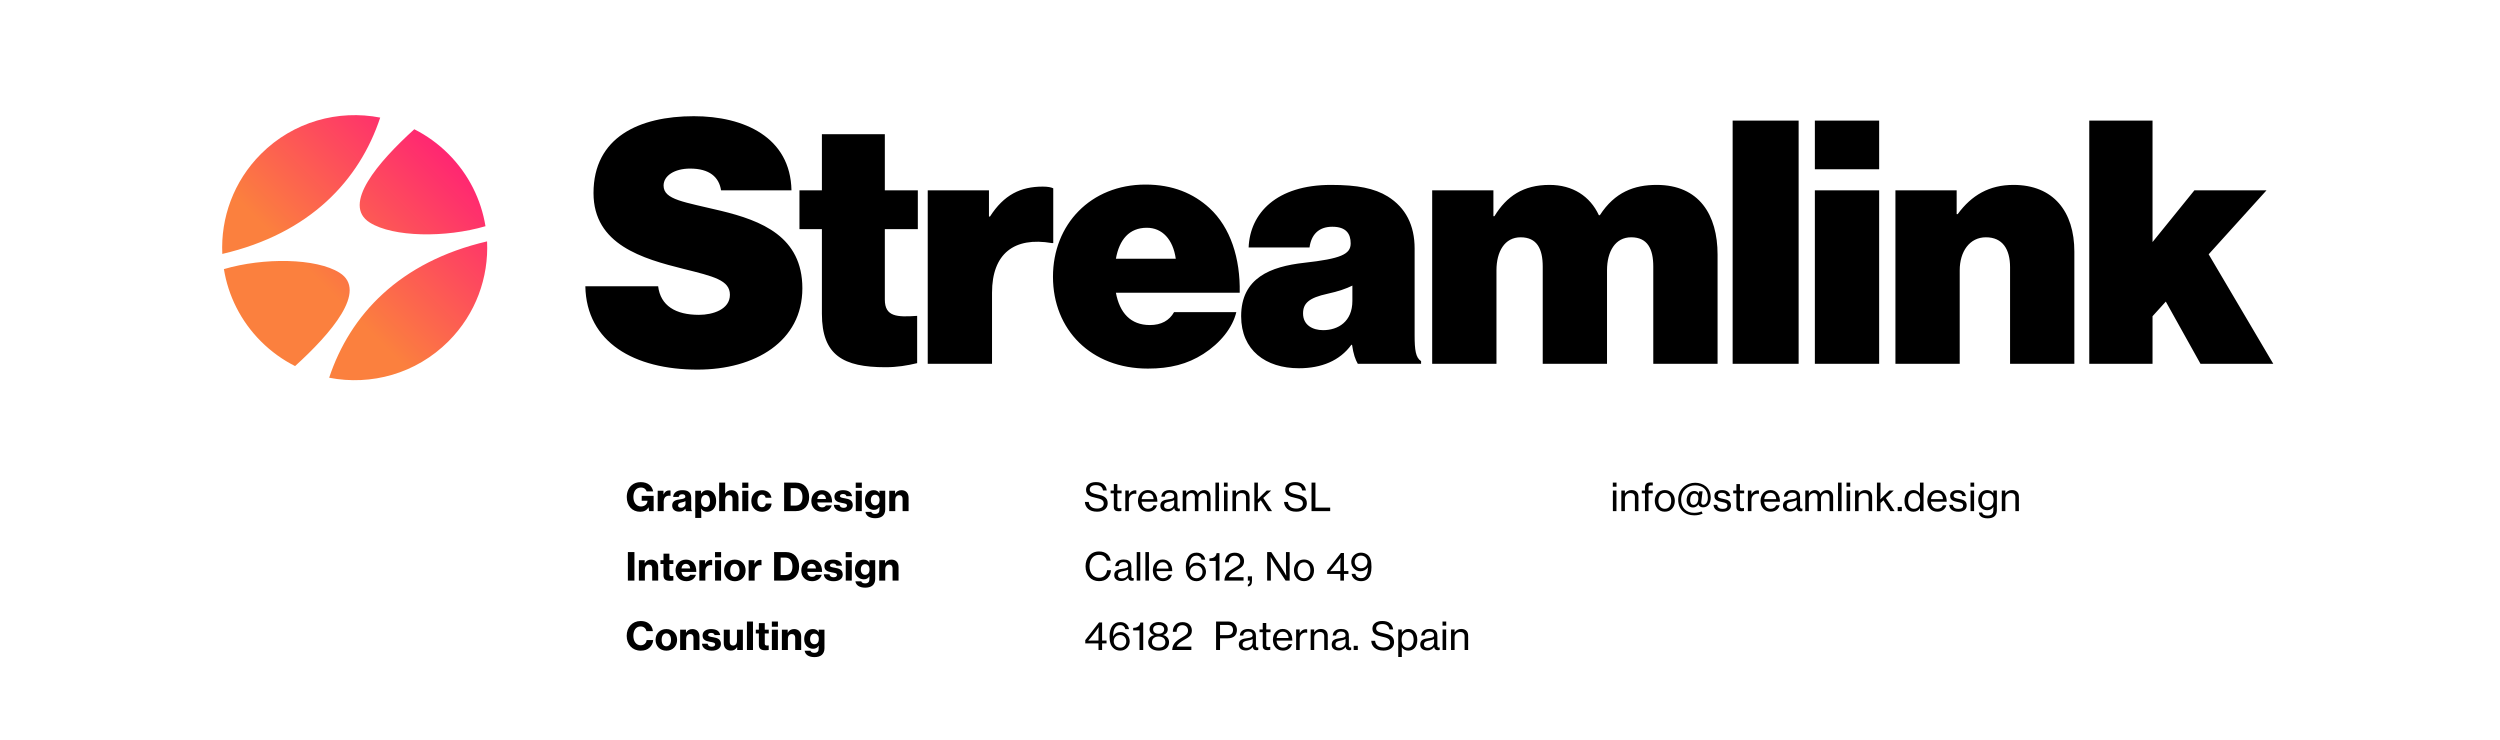
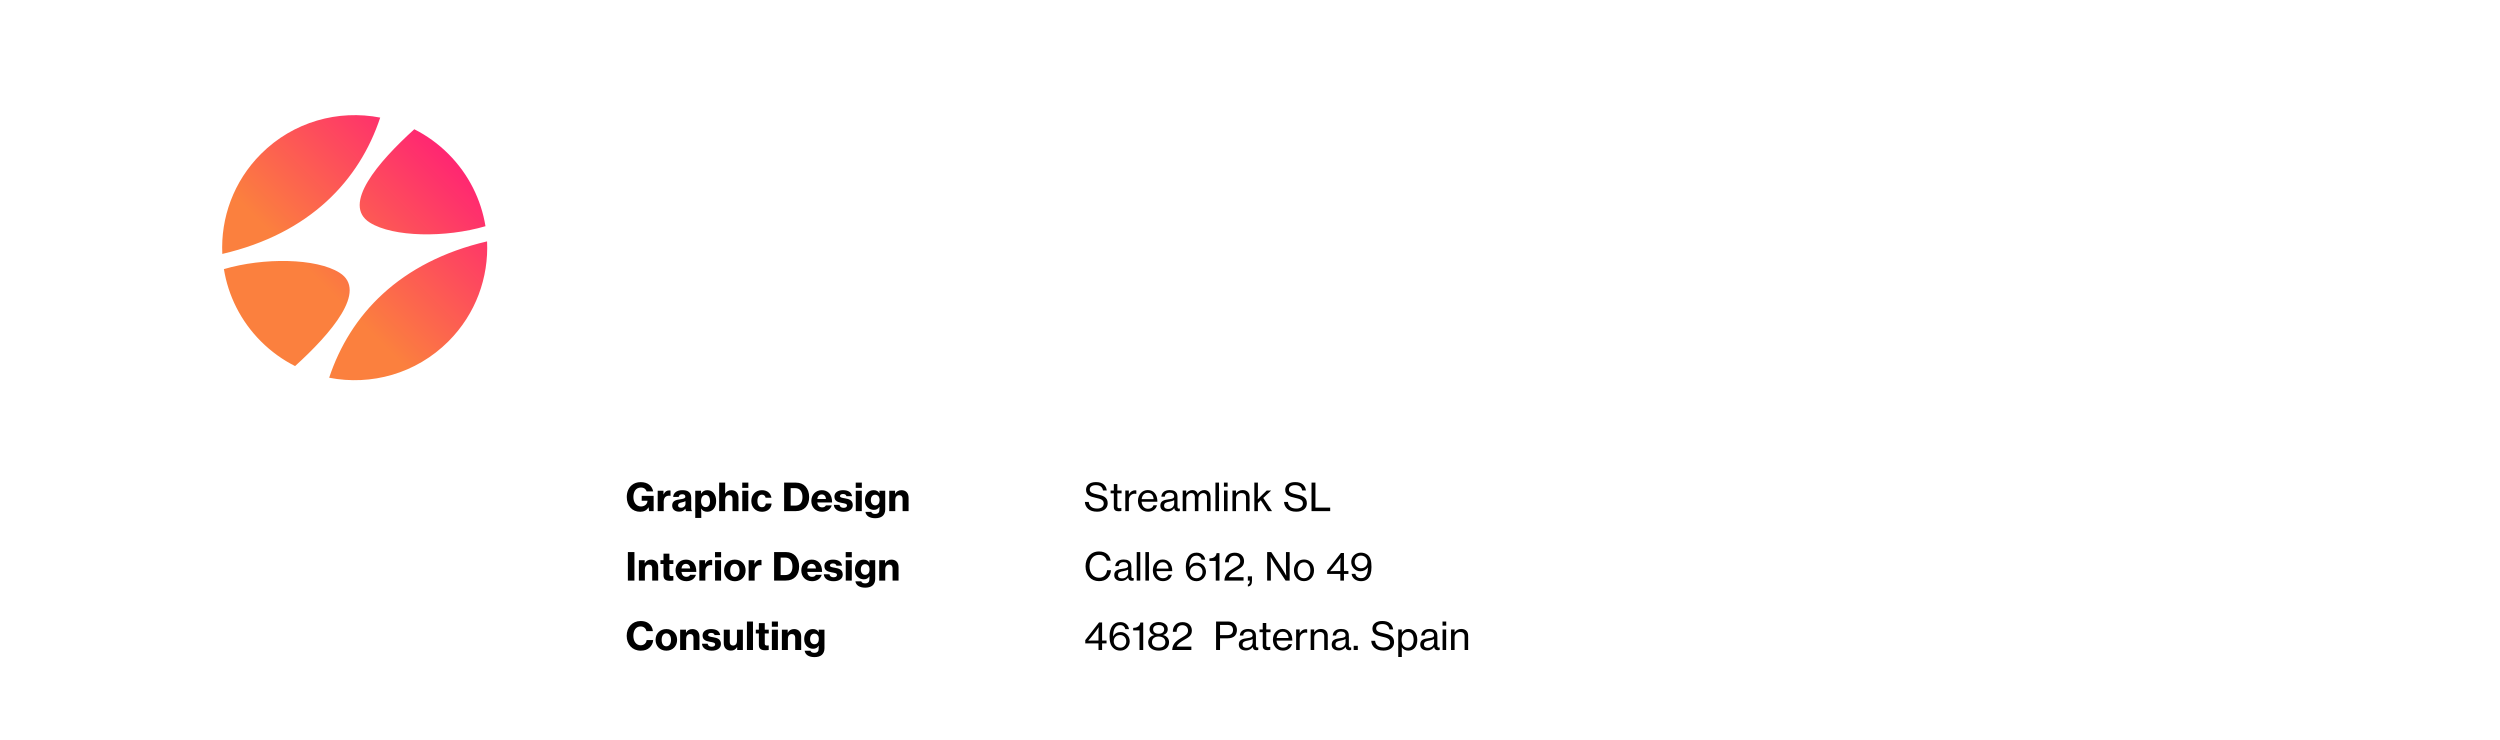
<svg xmlns="http://www.w3.org/2000/svg" width="1044" height="309" viewBox="0 0 1044 309" fill="none">
-   <rect width="1044" height="309" fill="white" />
  <path d="M271.067 213.45L270.843 211.85H270.795C270.091 213.162 268.827 213.722 267.371 213.722C265.675 213.722 264.299 213.098 263.323 212.058C262.283 210.938 261.739 209.37 261.739 207.546C261.739 205.514 262.475 203.738 263.803 202.618C264.763 201.802 265.995 201.338 267.563 201.338C270.571 201.338 272.331 202.938 272.763 205.21H270.043C269.755 204.33 269.003 203.594 267.643 203.594C265.531 203.594 264.507 205.306 264.507 207.546C264.507 209.834 265.723 211.498 267.675 211.498C269.355 211.498 270.363 210.362 270.379 209.162V209.114H267.979V207.082H272.955V213.45H271.067ZM277.068 204.938V206.458H277.116C277.66 205.274 278.428 204.794 279.484 204.794C279.724 204.794 279.9 204.81 280.012 204.858V207.05H279.948C279.772 207.018 279.596 207.002 279.42 207.002C278.06 206.986 277.164 207.834 277.164 209.498V213.45H274.652V204.938H277.068ZM286.514 213.45C286.386 213.258 286.274 212.89 286.226 212.41H286.194C285.634 213.194 284.93 213.674 283.618 213.674C281.938 213.674 280.706 212.778 280.706 211.098C280.706 209.21 282.194 208.73 284.05 208.506C285.57 208.298 286.194 208.058 286.194 207.418C286.194 206.81 285.794 206.394 284.93 206.394C283.97 206.394 283.506 206.842 283.442 207.514H281.122C281.186 206.058 282.37 204.698 284.898 204.698C285.986 204.698 286.754 204.858 287.346 205.21C288.226 205.722 288.642 206.602 288.642 207.754V212.122C288.642 212.794 288.738 213.162 288.962 213.306V213.45H286.514ZM284.402 212.026C285.522 212.026 286.258 211.322 286.258 210.394V209.29C285.89 209.514 285.346 209.642 284.786 209.77C283.682 210.01 283.154 210.282 283.154 211.018C283.154 211.754 283.714 212.026 284.402 212.026ZM290.339 216.282V204.938H292.755V206.154H292.803C293.379 205.178 294.227 204.698 295.395 204.698C297.651 204.698 299.059 206.586 299.059 209.194C299.059 211.962 297.587 213.722 295.315 213.722C294.195 213.722 293.299 213.226 292.803 212.394H292.771C292.803 212.714 292.851 213.338 292.851 214.25V216.282H290.339ZM294.723 211.77C295.859 211.77 296.515 210.794 296.515 209.274C296.515 207.754 295.923 206.698 294.691 206.698C293.395 206.698 292.771 207.834 292.771 209.274C292.771 210.73 293.443 211.77 294.723 211.77ZM302.835 204.826C302.835 204.906 302.835 205.594 302.819 206.154H302.867C303.379 205.242 304.243 204.698 305.427 204.698C307.299 204.698 308.387 205.946 308.387 207.85V213.45H305.891V208.33C305.891 207.402 305.395 206.778 304.467 206.778C303.491 206.778 302.835 207.562 302.835 208.65V213.45H300.323V201.546H302.835V204.826ZM309.964 203.738V201.546H312.508V203.738H309.964ZM309.98 213.45V204.938H312.492V213.45H309.98ZM318.232 213.722C315.512 213.722 313.752 211.754 313.752 209.21C313.752 206.65 315.496 204.698 318.168 204.698C320.44 204.698 321.848 205.994 322.152 207.85H319.72C319.544 207.066 319.032 206.57 318.2 206.57C316.936 206.57 316.296 207.61 316.296 209.21C316.296 210.762 316.936 211.818 318.2 211.818C319.128 211.818 319.688 211.258 319.8 210.282H322.216C322.136 212.218 320.6 213.722 318.232 213.722ZM327.453 213.45V201.546H332.413C335.757 201.546 337.901 203.93 337.901 207.578C337.901 211.114 335.901 213.45 332.253 213.45H327.453ZM330.189 211.146H332.045C334.109 211.146 335.117 209.85 335.117 207.578C335.117 205.322 334.093 203.85 332.093 203.85H330.189V211.146ZM343.31 213.706C340.526 213.706 338.814 211.754 338.814 209.21C338.814 206.65 340.59 204.698 343.182 204.698C344.398 204.698 345.358 205.098 346.11 205.786C347.07 206.714 347.502 208.154 347.486 209.834H341.278C341.438 211.114 342.126 211.882 343.342 211.882C344.126 211.882 344.622 211.578 344.894 211.05H347.326C346.894 212.554 345.502 213.706 343.31 213.706ZM343.182 206.474C342.03 206.474 341.454 207.21 341.294 208.378H344.926C344.846 207.194 344.174 206.474 343.182 206.474ZM352.281 213.722C349.817 213.722 348.329 212.538 348.201 210.826H350.569C350.713 211.626 351.321 212.074 352.297 212.074C353.193 212.074 353.705 211.706 353.705 211.098C353.705 210.33 352.697 210.234 351.513 210.01C349.993 209.722 348.457 209.338 348.457 207.354C348.457 205.61 350.041 204.698 352.041 204.698C354.409 204.698 355.593 205.722 355.817 207.21H353.481C353.321 206.602 352.841 206.298 352.041 206.298C351.273 206.298 350.777 206.618 350.777 207.162C350.777 207.802 351.705 207.898 352.873 208.106C354.393 208.378 356.121 208.778 356.121 210.922C356.121 212.762 354.489 213.722 352.281 213.722ZM357.354 203.738V201.546H359.898V203.738H357.354ZM357.37 213.45V204.938H359.882V213.45H357.37ZM365.494 216.41C363.158 216.41 361.654 215.434 361.398 213.754H363.846C364.006 214.266 364.486 214.618 365.462 214.618C366.646 214.618 367.238 214.01 367.238 212.97V212.794C367.238 212.362 367.254 211.962 367.286 211.674H367.222C366.726 212.506 365.974 212.922 364.918 212.922C362.95 212.922 361.206 211.466 361.206 208.89C361.206 206.41 362.694 204.698 364.79 204.698C365.942 204.698 366.758 205.082 367.238 206.026H367.27V204.938H369.67V212.698C369.67 213.962 369.254 214.874 368.566 215.482C367.83 216.122 366.742 216.41 365.494 216.41ZM365.478 211.034C366.758 211.034 367.318 210.074 367.318 208.81C367.318 207.546 366.694 206.602 365.462 206.602C364.358 206.602 363.67 207.466 363.67 208.826C363.67 210.17 364.358 211.034 365.478 211.034ZM373.787 204.938V206.234H373.835C374.363 205.21 375.275 204.698 376.459 204.698C378.331 204.698 379.419 205.946 379.419 207.85V213.45H376.923V208.33C376.923 207.402 376.427 206.778 375.499 206.778C374.523 206.778 373.867 207.562 373.867 208.65V213.45H371.355V204.938H373.787ZM262.203 242.45V230.546H264.939V242.45H262.203ZM269.224 233.938V235.234H269.272C269.8 234.21 270.712 233.698 271.896 233.698C273.768 233.698 274.856 234.946 274.856 236.85V242.45H272.36V237.33C272.36 236.402 271.864 235.778 270.936 235.778C269.96 235.778 269.304 236.562 269.304 237.65V242.45H266.792V233.938H269.224ZM275.796 235.538V233.938H277.076V231.218H279.54V233.938H281.204V235.538H279.54V239.762C279.54 240.402 279.892 240.578 280.484 240.578C280.644 240.578 280.9 240.562 281.06 240.546H281.188V242.418C280.916 242.466 280.404 242.546 279.732 242.546C278.148 242.546 277.076 242.034 277.076 240.306V235.538H275.796ZM286.607 242.706C283.823 242.706 282.111 240.754 282.111 238.21C282.111 235.65 283.887 233.698 286.479 233.698C287.695 233.698 288.655 234.098 289.407 234.786C290.367 235.714 290.799 237.154 290.783 238.834H284.575C284.735 240.114 285.423 240.882 286.639 240.882C287.423 240.882 287.919 240.578 288.191 240.05H290.623C290.191 241.554 288.799 242.706 286.607 242.706ZM286.479 235.474C285.327 235.474 284.751 236.21 284.591 237.378H288.223C288.143 236.194 287.471 235.474 286.479 235.474ZM294.458 233.938V235.458H294.506C295.05 234.274 295.818 233.794 296.874 233.794C297.114 233.794 297.29 233.81 297.402 233.858V236.05H297.338C297.162 236.018 296.986 236.002 296.81 236.002C295.45 235.986 294.554 236.834 294.554 238.498V242.45H292.042V233.938H294.458ZM298.589 232.738V230.546H301.133V232.738H298.589ZM298.605 242.45V233.938H301.117V242.45H298.605ZM306.889 242.722C304.169 242.722 302.377 240.754 302.377 238.21C302.377 235.65 304.169 233.698 306.889 233.698C309.593 233.698 311.369 235.65 311.369 238.21C311.369 240.754 309.593 242.722 306.889 242.722ZM306.873 240.898C308.121 240.898 308.825 239.81 308.825 238.21C308.825 236.594 308.121 235.49 306.873 235.49C305.593 235.49 304.921 236.594 304.921 238.21C304.921 239.81 305.593 240.898 306.873 240.898ZM315.052 233.938V235.458H315.1C315.644 234.274 316.412 233.794 317.468 233.794C317.708 233.794 317.884 233.81 317.996 233.858V236.05H317.932C317.756 236.018 317.58 236.002 317.404 236.002C316.044 235.986 315.148 236.834 315.148 238.498V242.45H312.636V233.938H315.052ZM323.266 242.45V230.546H328.226C331.57 230.546 333.714 232.93 333.714 236.578C333.714 240.114 331.714 242.45 328.066 242.45H323.266ZM326.002 240.146H327.858C329.922 240.146 330.93 238.85 330.93 236.578C330.93 234.322 329.906 232.85 327.906 232.85H326.002V240.146ZM339.123 242.706C336.339 242.706 334.627 240.754 334.627 238.21C334.627 235.65 336.403 233.698 338.995 233.698C340.211 233.698 341.171 234.098 341.923 234.786C342.883 235.714 343.315 237.154 343.299 238.834H337.091C337.251 240.114 337.939 240.882 339.155 240.882C339.939 240.882 340.435 240.578 340.707 240.05H343.139C342.707 241.554 341.315 242.706 339.123 242.706ZM338.995 235.474C337.843 235.474 337.267 236.21 337.107 237.378H340.739C340.659 236.194 339.987 235.474 338.995 235.474ZM348.094 242.722C345.63 242.722 344.142 241.538 344.014 239.826H346.382C346.526 240.626 347.134 241.074 348.11 241.074C349.006 241.074 349.518 240.706 349.518 240.098C349.518 239.33 348.51 239.234 347.326 239.01C345.806 238.722 344.27 238.338 344.27 236.354C344.27 234.61 345.854 233.698 347.854 233.698C350.222 233.698 351.406 234.722 351.63 236.21H349.294C349.134 235.602 348.654 235.298 347.854 235.298C347.086 235.298 346.59 235.618 346.59 236.162C346.59 236.802 347.518 236.898 348.686 237.106C350.206 237.378 351.934 237.778 351.934 239.922C351.934 241.762 350.302 242.722 348.094 242.722ZM353.167 232.738V230.546H355.711V232.738H353.167ZM353.183 242.45V233.938H355.695V242.45H353.183ZM361.307 245.41C358.971 245.41 357.467 244.434 357.211 242.754H359.659C359.819 243.266 360.299 243.618 361.275 243.618C362.459 243.618 363.051 243.01 363.051 241.97V241.794C363.051 241.362 363.067 240.962 363.099 240.674H363.035C362.539 241.506 361.787 241.922 360.731 241.922C358.763 241.922 357.019 240.466 357.019 237.89C357.019 235.41 358.507 233.698 360.603 233.698C361.755 233.698 362.571 234.082 363.051 235.026H363.083V233.938H365.483V241.698C365.483 242.962 365.067 243.874 364.379 244.482C363.643 245.122 362.555 245.41 361.307 245.41ZM361.291 240.034C362.571 240.034 363.131 239.074 363.131 237.81C363.131 236.546 362.507 235.602 361.275 235.602C360.171 235.602 359.483 236.466 359.483 237.826C359.483 239.17 360.171 240.034 361.291 240.034ZM369.599 233.938V235.234H369.647C370.175 234.21 371.087 233.698 372.271 233.698C374.143 233.698 375.231 234.946 375.231 236.85V242.45H372.735V237.33C372.735 236.402 372.239 235.778 371.311 235.778C370.335 235.778 369.679 236.562 369.679 237.65V242.45H367.167V233.938H369.599ZM267.547 271.722C264.075 271.722 261.707 269.098 261.707 265.546C261.707 261.994 263.995 259.338 267.547 259.338C268.859 259.338 269.995 259.658 270.811 260.266C271.883 261.05 272.507 262.218 272.651 263.562H269.931C269.771 262.442 268.875 261.61 267.531 261.61C265.499 261.61 264.491 263.29 264.491 265.546C264.491 267.818 265.675 269.466 267.547 269.466C269.003 269.466 269.899 268.522 270.027 267.29H272.763C272.683 268.474 272.139 269.578 271.323 270.378C270.427 271.258 269.211 271.722 267.547 271.722ZM278.279 271.722C275.559 271.722 273.767 269.754 273.767 267.21C273.767 264.65 275.559 262.698 278.279 262.698C280.983 262.698 282.759 264.65 282.759 267.21C282.759 269.754 280.983 271.722 278.279 271.722ZM278.263 269.898C279.511 269.898 280.215 268.81 280.215 267.21C280.215 265.594 279.511 264.49 278.263 264.49C276.983 264.49 276.311 265.594 276.311 267.21C276.311 268.81 276.983 269.898 278.263 269.898ZM286.459 262.938V264.234H286.507C287.035 263.21 287.947 262.698 289.131 262.698C291.003 262.698 292.091 263.946 292.091 265.85V271.45H289.595V266.33C289.595 265.402 289.099 264.778 288.171 264.778C287.195 264.778 286.539 265.562 286.539 266.65V271.45H284.027V262.938H286.459ZM297.219 271.722C294.755 271.722 293.267 270.538 293.139 268.826H295.507C295.651 269.626 296.259 270.074 297.235 270.074C298.131 270.074 298.643 269.706 298.643 269.098C298.643 268.33 297.635 268.234 296.451 268.01C294.931 267.722 293.395 267.338 293.395 265.354C293.395 263.61 294.979 262.698 296.979 262.698C299.347 262.698 300.531 263.722 300.755 265.21H298.419C298.259 264.602 297.779 264.298 296.979 264.298C296.211 264.298 295.715 264.618 295.715 265.162C295.715 265.802 296.643 265.898 297.811 266.106C299.331 266.378 301.059 266.778 301.059 268.922C301.059 270.762 299.427 271.722 297.219 271.722ZM310.228 271.45H307.844V270.234H307.796C307.172 271.226 306.404 271.69 305.236 271.69C303.3 271.69 302.244 270.442 302.244 268.57V262.938H304.756V268.09C304.756 269.034 305.22 269.578 306.116 269.578C307.124 269.578 307.748 268.81 307.748 267.754V262.938H310.228V271.45ZM311.918 271.45V259.546H314.446V271.45H311.918ZM315.624 264.538V262.938H316.904V260.218H319.368V262.938H321.032V264.538H319.368V268.762C319.368 269.402 319.72 269.578 320.312 269.578C320.472 269.578 320.728 269.562 320.888 269.546H321.016V271.418C320.744 271.466 320.232 271.546 319.56 271.546C317.976 271.546 316.904 271.034 316.904 269.306V264.538H315.624ZM322.323 261.738V259.546H324.867V261.738H322.323ZM322.339 271.45V262.938H324.851V271.45H322.339ZM328.943 262.938V264.234H328.991C329.519 263.21 330.431 262.698 331.615 262.698C333.487 262.698 334.575 263.946 334.575 265.85V271.45H332.079V266.33C332.079 265.402 331.583 264.778 330.655 264.778C329.679 264.778 329.023 265.562 329.023 266.65V271.45H326.511V262.938H328.943ZM340.119 274.41C337.783 274.41 336.279 273.434 336.023 271.754H338.471C338.631 272.266 339.111 272.618 340.087 272.618C341.271 272.618 341.863 272.01 341.863 270.97V270.794C341.863 270.362 341.879 269.962 341.911 269.674H341.847C341.351 270.506 340.599 270.922 339.543 270.922C337.575 270.922 335.831 269.466 335.831 266.89C335.831 264.41 337.319 262.698 339.415 262.698C340.567 262.698 341.383 263.082 341.863 264.026H341.895V262.938H344.295V270.698C344.295 271.962 343.879 272.874 343.191 273.482C342.455 274.122 341.367 274.41 340.119 274.41ZM340.103 269.034C341.383 269.034 341.943 268.074 341.943 266.81C341.943 265.546 341.319 264.602 340.087 264.602C338.983 264.602 338.295 265.466 338.295 266.826C338.295 268.17 338.983 269.034 340.103 269.034Z" fill="black" />
  <path d="M458.141 213.69C454.813 213.69 453.165 211.866 453.037 209.594H454.653C454.845 211.386 456.029 212.378 458.189 212.378C459.773 212.378 460.925 211.674 460.925 210.234C460.925 208.682 459.549 208.314 457.469 207.85C455.341 207.402 453.533 206.794 453.533 204.506C453.533 202.506 455.213 201.322 457.661 201.322C460.589 201.322 461.901 202.794 462.189 204.826H460.605C460.397 203.386 459.357 202.602 457.677 202.602C456.109 202.602 455.085 203.242 455.085 204.426C455.085 205.722 456.381 206.09 458.173 206.458C460.477 206.922 462.573 207.514 462.573 210.17C462.573 212.426 460.717 213.69 458.141 213.69ZM463.787 206.01V204.858H465.131V202.154H466.603V204.858H468.379V206.01H466.603V211.434C466.603 212.058 466.939 212.234 467.483 212.234C467.739 212.234 468.075 212.17 468.235 212.122H468.283V213.37C467.883 213.466 467.467 213.514 467.083 213.514C465.931 213.498 465.131 213.034 465.131 211.77V206.01H463.787ZM471.397 204.858V206.41H471.445C471.973 205.418 472.853 204.746 473.989 204.746C474.229 204.746 474.373 204.778 474.533 204.842V206.25H474.485C474.277 206.186 474.133 206.17 473.877 206.17C472.549 206.17 471.413 207.162 471.413 208.778V213.45H469.925V204.858H471.397ZM479.403 213.69C476.763 213.69 475.211 211.674 475.211 209.162C475.211 206.666 476.859 204.65 479.323 204.65C480.603 204.65 481.595 205.146 482.267 205.978C482.971 206.826 483.323 208.058 483.323 209.514H476.731C476.843 211.194 477.755 212.474 479.419 212.474C480.603 212.474 481.419 211.914 481.691 211.002H483.147C482.763 212.602 481.387 213.69 479.403 213.69ZM479.323 205.802C477.771 205.802 476.955 206.922 476.763 208.442H481.739C481.659 206.794 480.811 205.802 479.323 205.802ZM487.469 213.626C485.837 213.626 484.557 212.826 484.557 211.178C484.557 209.178 486.029 208.746 488.253 208.474C489.517 208.33 490.333 208.122 490.333 207.242C490.333 206.314 489.677 205.738 488.493 205.738C487.133 205.738 486.477 206.378 486.429 207.402H484.989C485.053 205.946 486.157 204.65 488.477 204.65C489.293 204.65 490.013 204.794 490.557 205.114C491.277 205.546 491.709 206.298 491.709 207.45V211.466C491.709 212.154 491.869 212.522 492.621 212.362H492.685V213.402C492.477 213.466 492.237 213.53 491.885 213.53C490.973 213.53 490.525 213.098 490.365 212.186H490.349C489.805 212.938 488.925 213.626 487.469 213.626ZM487.837 212.538C489.549 212.538 490.349 211.274 490.349 210.282V208.874C489.917 209.146 489.165 209.354 488.461 209.482C487.053 209.722 486.125 209.978 486.125 211.162C486.125 212.266 486.973 212.538 487.837 212.538ZM493.894 213.45V204.858H495.366V206.138H495.414C495.942 205.21 496.854 204.65 497.958 204.65C498.998 204.65 499.83 205.194 500.182 206.25H500.214C500.822 205.178 501.83 204.65 502.87 204.65C504.438 204.65 505.526 205.658 505.526 207.45V213.45H504.038V207.578C504.038 206.522 503.35 205.898 502.486 205.898C501.398 205.898 500.454 206.842 500.454 208.154V213.45H498.982V207.578C498.982 206.522 498.39 205.898 497.51 205.898C496.486 205.898 495.382 206.842 495.382 208.154V213.45H493.894ZM507.567 213.45V201.546H509.055V213.45H507.567ZM511.112 203.274V201.546H512.664V203.274H511.112ZM511.144 213.45V204.858H512.632V213.45H511.144ZM516.147 204.858V206.074H516.195C516.819 205.21 517.667 204.65 518.915 204.65C520.707 204.65 521.811 205.658 521.811 207.45V213.45H520.339V207.626C520.339 206.522 519.619 205.898 518.451 205.898C517.123 205.898 516.163 206.842 516.163 208.218V213.45H514.675V204.858H516.147ZM529.463 213.45L526.519 208.922L525.303 210.074V213.45H523.815V201.546H525.303V207.194C525.303 207.498 525.271 208.106 525.239 208.522L528.967 204.858H530.823L527.543 207.946L531.207 213.45H529.463ZM541.313 213.69C537.985 213.69 536.337 211.866 536.209 209.594H537.825C538.017 211.386 539.201 212.378 541.361 212.378C542.945 212.378 544.097 211.674 544.097 210.234C544.097 208.682 542.721 208.314 540.641 207.85C538.513 207.402 536.705 206.794 536.705 204.506C536.705 202.506 538.385 201.322 540.833 201.322C543.761 201.322 545.073 202.794 545.361 204.826H543.777C543.569 203.386 542.529 202.602 540.849 202.602C539.281 202.602 538.257 203.242 538.257 204.426C538.257 205.722 539.553 206.09 541.345 206.458C543.649 206.922 545.745 207.514 545.745 210.17C545.745 212.426 543.889 213.69 541.313 213.69ZM547.695 213.45V201.546H549.327V211.962H555.487V213.45H547.695ZM458.925 242.69C455.533 242.69 453.325 240.098 453.325 236.498C453.325 232.994 455.437 230.29 458.973 230.29C460.365 230.29 461.485 230.69 462.285 231.346C463.133 232.034 463.645 233.01 463.805 234.146H462.173C461.901 232.69 460.765 231.714 458.941 231.714C456.413 231.714 454.989 233.762 454.989 236.498C454.989 239.346 456.557 241.266 458.957 241.266C461.117 241.266 462.157 239.81 462.301 238.114H463.933C463.917 239.298 463.357 240.61 462.509 241.426C461.677 242.258 460.461 242.69 458.925 242.69ZM468.219 242.626C466.587 242.626 465.307 241.826 465.307 240.178C465.307 238.178 466.779 237.746 469.003 237.474C470.267 237.33 471.083 237.122 471.083 236.242C471.083 235.314 470.427 234.738 469.243 234.738C467.883 234.738 467.227 235.378 467.179 236.402H465.739C465.803 234.946 466.907 233.65 469.227 233.65C470.043 233.65 470.763 233.794 471.307 234.114C472.027 234.546 472.459 235.298 472.459 236.45V240.466C472.459 241.154 472.619 241.522 473.371 241.362H473.435V242.402C473.227 242.466 472.987 242.53 472.635 242.53C471.723 242.53 471.275 242.098 471.115 241.186H471.099C470.555 241.938 469.675 242.626 468.219 242.626ZM468.587 241.538C470.299 241.538 471.099 240.274 471.099 239.282V237.874C470.667 238.146 469.915 238.354 469.211 238.482C467.803 238.722 466.875 238.978 466.875 240.162C466.875 241.266 467.723 241.538 468.587 241.538ZM474.692 242.45V230.546H476.18V242.45H474.692ZM478.317 242.45V230.546H479.805V242.45H478.317ZM485.622 242.69C482.982 242.69 481.43 240.674 481.43 238.162C481.43 235.666 483.078 233.65 485.542 233.65C486.822 233.65 487.814 234.146 488.486 234.978C489.19 235.826 489.542 237.058 489.542 238.514H482.95C483.062 240.194 483.974 241.474 485.638 241.474C486.822 241.474 487.638 240.914 487.91 240.002H489.366C488.982 241.602 487.606 242.69 485.622 242.69ZM485.542 234.802C483.99 234.802 483.174 235.922 482.982 237.442H487.958C487.878 235.794 487.03 234.802 485.542 234.802ZM499.698 242.706C498.418 242.706 497.474 242.29 496.786 241.618C495.602 240.53 495.202 238.978 495.202 236.69C495.202 234.914 495.586 233.426 496.338 232.386C497.09 231.362 498.194 230.786 499.666 230.786C501.954 230.786 503.09 232.306 503.298 233.714H501.778C501.666 232.93 500.978 232.05 499.698 232.05C497.554 232.05 496.738 233.778 496.658 236.738H496.69C497.442 235.49 498.45 234.946 499.826 234.946C501.922 234.946 503.602 236.658 503.618 238.786C503.634 240.946 501.89 242.706 499.698 242.706ZM499.666 241.474C501.106 241.474 502.178 240.402 502.178 238.834C502.178 237.266 501.074 236.194 499.618 236.194C498.034 236.194 496.946 237.234 496.946 238.818C496.946 240.386 498.13 241.474 499.666 241.474ZM507.698 242.45V234.242H505.058V233.218C506.498 233.186 507.842 232.642 508.05 230.978H509.25V242.45H507.698ZM511.306 242.45C511.37 241.074 511.834 240.098 512.522 239.314C513.386 238.354 514.57 237.698 515.658 237.042C517.082 236.226 517.914 235.65 517.914 234.338C517.914 232.994 517.002 232.082 515.546 232.082C514.778 232.082 514.218 232.322 513.802 232.786C513.354 233.25 513.162 233.874 513.162 234.834H511.578C511.578 233.554 511.946 232.642 512.634 231.938C513.338 231.186 514.426 230.802 515.674 230.802C518.01 230.802 519.514 232.29 519.514 234.306C519.514 236.418 518.122 237.154 516.41 238.13C515.226 238.85 513.674 239.714 513.226 240.898L513.194 241.026H519.306V242.45H511.306ZM521.109 244.93V244.098C521.557 243.938 521.893 243.618 521.893 242.61V242.45H521.093V240.69H522.821V242.61C522.821 244.018 522.245 244.786 521.109 244.93ZM529.164 242.45V230.546H530.876L535.756 238.002C536.332 238.882 537.084 240.37 537.084 240.37H537.132C537.132 240.37 537.02 238.818 537.02 237.826V230.546H538.556V242.45H536.86L531.996 234.994C531.42 234.098 530.636 232.642 530.636 232.642H530.604C530.604 232.642 530.7 234.194 530.7 235.154V242.45H529.164ZM544.559 242.69C541.967 242.69 540.351 240.674 540.351 238.162C540.351 235.666 541.967 233.65 544.559 233.65C547.151 233.65 548.735 235.666 548.735 238.162C548.735 240.674 547.151 242.69 544.559 242.69ZM544.543 241.474C546.303 241.474 547.215 240.018 547.215 238.162C547.215 236.306 546.303 234.834 544.543 234.834C542.783 234.834 541.871 236.306 541.871 238.162C541.871 240.018 542.783 241.474 544.543 241.474ZM559.733 242.45V239.682H554.213V238.306L559.973 230.93H561.237V238.482H563.093V239.682H561.237V242.45H559.733ZM555.461 238.546C555.461 238.546 556.501 238.482 557.157 238.482H559.733V234.61C559.733 234.002 559.813 232.93 559.813 232.93H559.781C559.781 232.93 559.253 233.826 558.789 234.418L556.677 237.106C556.229 237.666 555.461 238.514 555.461 238.514V238.546ZM568.39 242.706C566.134 242.706 564.582 241.314 564.438 239.634H565.99C566.134 240.578 566.902 241.442 568.358 241.442C569.206 241.442 569.814 241.186 570.262 240.674C570.918 239.954 571.206 238.738 571.27 236.946H571.238C570.502 237.954 569.446 238.562 568.102 238.562C565.99 238.562 564.294 236.834 564.278 234.69C564.262 232.53 565.99 230.786 568.326 230.786C569.462 230.786 570.342 231.154 571.014 231.666C572.31 232.658 572.726 234.29 572.726 236.786C572.726 239.058 572.262 240.738 571.158 241.73C570.47 242.37 569.526 242.706 568.39 242.706ZM568.31 237.314C569.974 237.314 571.03 236.226 571.03 234.658C571.03 233.09 569.83 232.018 568.326 232.018C566.79 232.018 565.718 233.09 565.718 234.658C565.718 236.21 566.87 237.314 568.31 237.314ZM458.733 271.45V268.682H453.213V267.306L458.973 259.93H460.237V267.482H462.093V268.682H460.237V271.45H458.733ZM454.461 267.546C454.461 267.546 455.501 267.482 456.157 267.482H458.733V263.61C458.733 263.002 458.813 261.93 458.813 261.93H458.781C458.781 261.93 458.253 262.826 457.789 263.418L455.677 266.106C455.229 266.666 454.461 267.514 454.461 267.514V267.546ZM467.854 271.706C466.574 271.706 465.63 271.29 464.942 270.618C463.758 269.53 463.358 267.978 463.358 265.69C463.358 263.914 463.742 262.426 464.494 261.386C465.246 260.362 466.35 259.786 467.822 259.786C470.11 259.786 471.246 261.306 471.454 262.714H469.934C469.822 261.93 469.134 261.05 467.854 261.05C465.71 261.05 464.894 262.778 464.814 265.738H464.846C465.598 264.49 466.606 263.946 467.982 263.946C470.078 263.946 471.758 265.658 471.774 267.786C471.79 269.946 470.046 271.706 467.854 271.706ZM467.822 270.474C469.262 270.474 470.334 269.402 470.334 267.834C470.334 266.266 469.23 265.194 467.774 265.194C466.19 265.194 465.102 266.234 465.102 267.818C465.102 269.386 466.286 270.474 467.822 270.474ZM475.854 271.45V263.242H473.214V262.218C474.654 262.186 475.998 261.642 476.206 259.978H477.406V271.45H475.854ZM483.895 271.706C481.719 271.706 479.479 270.714 479.479 268.186C479.479 266.57 480.519 265.626 481.975 265.226V265.178C480.743 264.81 480.055 263.946 480.055 262.778C480.055 260.954 481.703 259.77 483.847 259.77C486.007 259.77 487.655 260.938 487.655 262.762C487.655 263.93 486.967 264.794 485.751 265.178V265.226C487.207 265.594 488.199 266.65 488.199 268.186C488.199 270.73 486.071 271.706 483.895 271.706ZM483.847 264.65C485.271 264.65 486.151 263.962 486.151 262.826C486.151 261.69 485.271 261.018 483.847 261.018C482.423 261.018 481.543 261.69 481.543 262.826C481.543 263.962 482.423 264.65 483.847 264.65ZM483.895 270.442C485.607 270.442 486.663 269.594 486.663 268.17C486.663 266.73 485.607 265.818 483.847 265.818C482.103 265.818 481.063 266.73 481.063 268.17C481.063 269.61 482.119 270.442 483.895 270.442ZM489.51 271.45C489.574 270.074 490.038 269.098 490.726 268.314C491.59 267.354 492.774 266.698 493.862 266.042C495.286 265.226 496.118 264.65 496.118 263.338C496.118 261.994 495.206 261.082 493.75 261.082C492.982 261.082 492.422 261.322 492.006 261.786C491.558 262.25 491.366 262.874 491.366 263.834H489.782C489.782 262.554 490.15 261.642 490.838 260.938C491.542 260.186 492.63 259.802 493.878 259.802C496.214 259.802 497.718 261.29 497.718 263.306C497.718 265.418 496.326 266.154 494.614 267.13C493.43 267.85 491.878 268.714 491.43 269.898L491.398 270.026H497.51V271.45H489.51ZM507.836 271.45V259.546H512.844C514.108 259.546 515.084 259.962 515.692 260.698C516.22 261.322 516.54 262.09 516.54 263.034C516.54 265.226 515.26 266.554 512.684 266.554H509.484V271.45H507.836ZM509.484 260.97V265.226H512.524C514.14 265.226 514.908 264.41 514.908 263.082C514.908 261.69 514.06 260.97 512.588 260.97H509.484ZM520.235 271.626C518.603 271.626 517.323 270.826 517.323 269.178C517.323 267.178 518.795 266.746 521.019 266.474C522.283 266.33 523.099 266.122 523.099 265.242C523.099 264.314 522.443 263.738 521.259 263.738C519.899 263.738 519.243 264.378 519.195 265.402H517.755C517.819 263.946 518.923 262.65 521.243 262.65C522.059 262.65 522.779 262.794 523.323 263.114C524.043 263.546 524.475 264.298 524.475 265.45V269.466C524.475 270.154 524.635 270.522 525.387 270.362H525.451V271.402C525.243 271.466 525.003 271.53 524.651 271.53C523.739 271.53 523.291 271.098 523.131 270.186H523.115C522.571 270.938 521.691 271.626 520.235 271.626ZM520.603 270.538C522.315 270.538 523.115 269.274 523.115 268.282V266.874C522.683 267.146 521.931 267.354 521.227 267.482C519.819 267.722 518.891 267.978 518.891 269.162C518.891 270.266 519.739 270.538 520.603 270.538ZM525.975 264.01V262.858H527.319V260.154H528.791V262.858H530.567V264.01H528.791V269.434C528.791 270.058 529.127 270.234 529.671 270.234C529.927 270.234 530.263 270.17 530.423 270.122H530.471V271.37C530.071 271.466 529.655 271.514 529.271 271.514C528.119 271.498 527.319 271.034 527.319 269.77V264.01H525.975ZM535.762 271.69C533.122 271.69 531.57 269.674 531.57 267.162C531.57 264.666 533.218 262.65 535.682 262.65C536.962 262.65 537.954 263.146 538.626 263.978C539.33 264.826 539.682 266.058 539.682 267.514H533.09C533.202 269.194 534.114 270.474 535.778 270.474C536.962 270.474 537.778 269.914 538.05 269.002H539.506C539.122 270.602 537.746 271.69 535.762 271.69ZM535.682 263.802C534.13 263.802 533.314 264.922 533.122 266.442H538.098C538.018 264.794 537.17 263.802 535.682 263.802ZM542.741 262.858V264.41H542.789C543.317 263.418 544.197 262.746 545.333 262.746C545.573 262.746 545.717 262.778 545.877 262.842V264.25H545.829C545.621 264.186 545.477 264.17 545.221 264.17C543.893 264.17 542.757 265.162 542.757 266.778V271.45H541.269V262.858H542.741ZM548.803 262.858V264.074H548.851C549.475 263.21 550.323 262.65 551.571 262.65C553.363 262.65 554.467 263.658 554.467 265.45V271.45H552.995V265.626C552.995 264.522 552.275 263.898 551.107 263.898C549.779 263.898 548.819 264.842 548.819 266.218V271.45H547.331V262.858H548.803ZM559.032 271.626C557.4 271.626 556.12 270.826 556.12 269.178C556.12 267.178 557.592 266.746 559.816 266.474C561.08 266.33 561.896 266.122 561.896 265.242C561.896 264.314 561.24 263.738 560.056 263.738C558.696 263.738 558.04 264.378 557.992 265.402H556.552C556.616 263.946 557.72 262.65 560.04 262.65C560.856 262.65 561.576 262.794 562.12 263.114C562.84 263.546 563.272 264.298 563.272 265.45V269.466C563.272 270.154 563.432 270.522 564.184 270.362H564.248V271.402C564.04 271.466 563.8 271.53 563.448 271.53C562.536 271.53 562.088 271.098 561.928 270.186H561.912C561.368 270.938 560.488 271.626 559.032 271.626ZM559.4 270.538C561.112 270.538 561.912 269.274 561.912 268.282V266.874C561.48 267.146 560.728 267.354 560.024 267.482C558.616 267.722 557.688 267.978 557.688 269.162C557.688 270.266 558.536 270.538 559.4 270.538ZM565.296 271.45V269.69H567.024V271.45H565.296ZM577.735 271.69C574.407 271.69 572.759 269.866 572.631 267.594H574.247C574.439 269.386 575.623 270.378 577.783 270.378C579.367 270.378 580.519 269.674 580.519 268.234C580.519 266.682 579.143 266.314 577.063 265.85C574.935 265.402 573.127 264.794 573.127 262.506C573.127 260.506 574.807 259.322 577.255 259.322C580.183 259.322 581.495 260.794 581.783 262.826H580.199C579.991 261.386 578.951 260.602 577.271 260.602C575.703 260.602 574.679 261.242 574.679 262.426C574.679 263.722 575.975 264.09 577.767 264.458C580.071 264.922 582.167 265.514 582.167 268.17C582.167 270.426 580.311 271.69 577.735 271.69ZM583.909 274.362V262.858H585.381V264.202H585.429C586.069 263.226 586.933 262.65 588.165 262.65C590.357 262.65 591.861 264.346 591.861 267.178C591.861 269.93 590.437 271.706 588.117 271.706C586.949 271.706 586.005 271.226 585.413 270.314H585.365C585.381 270.618 585.397 271.098 585.397 271.754V274.362H583.909ZM587.957 270.474C589.541 270.474 590.341 269.082 590.341 267.21C590.341 265.322 589.557 263.914 587.973 263.914C586.149 263.914 585.317 265.386 585.317 267.21C585.317 269.018 586.053 270.474 587.957 270.474ZM596 271.626C594.368 271.626 593.088 270.826 593.088 269.178C593.088 267.178 594.56 266.746 596.784 266.474C598.048 266.33 598.864 266.122 598.864 265.242C598.864 264.314 598.208 263.738 597.024 263.738C595.664 263.738 595.008 264.378 594.96 265.402H593.52C593.584 263.946 594.688 262.65 597.008 262.65C597.824 262.65 598.544 262.794 599.088 263.114C599.808 263.546 600.24 264.298 600.24 265.45V269.466C600.24 270.154 600.4 270.522 601.152 270.362H601.216V271.402C601.008 271.466 600.768 271.53 600.416 271.53C599.504 271.53 599.056 271.098 598.896 270.186H598.88C598.336 270.938 597.456 271.626 596 271.626ZM596.368 270.538C598.08 270.538 598.88 269.274 598.88 268.282V266.874C598.448 267.146 597.696 267.354 596.992 267.482C595.584 267.722 594.656 267.978 594.656 269.162C594.656 270.266 595.504 270.538 596.368 270.538ZM602.393 261.274V259.546H603.945V261.274H602.393ZM602.425 271.45V262.858H603.913V271.45H602.425ZM607.428 262.858V264.074H607.476C608.1 263.21 608.948 262.65 610.196 262.65C611.988 262.65 613.092 263.658 613.092 265.45V271.45H611.62V265.626C611.62 264.522 610.9 263.898 609.732 263.898C608.404 263.898 607.444 264.842 607.444 266.218V271.45H605.956V262.858H607.428Z" fill="black" />
-   <path d="M673.51 203.274V201.546H675.062V203.274H673.51ZM673.542 213.45V204.858H675.03V213.45H673.542ZM678.545 204.858V206.074H678.593C679.217 205.21 680.065 204.65 681.313 204.65C683.105 204.65 684.209 205.658 684.209 207.45V213.45H682.737V207.626C682.737 206.522 682.017 205.898 680.849 205.898C679.521 205.898 678.561 206.842 678.561 208.218V213.45H677.073V204.858H678.545ZM685.608 206.026V204.858H686.936V203.674C686.936 202.874 687.144 202.314 687.544 201.962C687.96 201.61 688.6 201.466 689.432 201.466C689.656 201.466 689.928 201.482 690.2 201.498V202.73C688.792 202.634 688.424 202.858 688.424 203.738V204.858H690.184V206.026H688.424V213.45H686.936V206.026H685.608ZM695.239 213.69C692.647 213.69 691.031 211.674 691.031 209.162C691.031 206.666 692.647 204.65 695.239 204.65C697.831 204.65 699.415 206.666 699.415 209.162C699.415 211.674 697.831 213.69 695.239 213.69ZM695.223 212.474C696.983 212.474 697.895 211.018 697.895 209.162C697.895 207.306 696.983 205.834 695.223 205.834C693.463 205.834 692.551 207.306 692.551 209.162C692.551 211.018 693.463 212.474 695.223 212.474ZM707.007 211.93C705.375 211.93 704.335 210.714 704.335 208.954C704.335 206.57 705.759 205.034 707.535 205.034C708.479 205.034 709.119 205.498 709.439 206.138H709.471L709.583 205.178H710.991L710.463 209.514C710.367 210.314 710.655 210.778 711.263 210.778C712.191 210.778 713.199 210.026 713.199 207.786C713.199 204.33 710.879 202.682 707.871 202.682C704.751 202.682 702.047 204.922 702.047 208.73C702.047 211.85 703.967 214.154 707.439 214.154C708.575 214.154 709.615 213.962 710.607 213.562L711.007 214.49C709.855 215.018 708.735 215.21 707.503 215.21C703.567 215.21 700.815 212.634 700.815 208.714C700.815 204.154 704.335 201.594 707.903 201.594C711.215 201.594 714.399 203.706 714.399 207.754C714.399 210.41 713.071 211.866 711.183 211.866C710.207 211.866 709.503 211.386 709.263 210.602H709.247C708.751 211.434 707.967 211.93 707.007 211.93ZM707.215 210.842C708.543 210.842 709.231 209.61 709.231 207.994C709.231 206.842 708.671 206.122 707.663 206.122C706.383 206.122 705.791 207.354 705.791 208.922C705.791 210.026 706.223 210.842 707.215 210.842ZM719.401 213.706C717.033 213.706 715.689 212.586 715.561 210.842H717.065C717.241 212.09 718.201 212.506 719.433 212.506C720.793 212.506 721.369 211.914 721.369 211.146C721.369 210.202 720.649 209.962 719.129 209.658C717.449 209.306 715.929 208.954 715.929 207.066C715.929 205.594 717.081 204.666 719.081 204.666C721.241 204.666 722.313 205.674 722.505 207.162H721.017C720.889 206.282 720.281 205.786 719.049 205.786C717.881 205.786 717.385 206.33 717.385 206.986C717.385 207.882 718.217 208.058 719.673 208.346C721.385 208.682 722.857 209.066 722.857 211.066C722.857 212.81 721.417 213.706 719.401 213.706ZM723.78 206.01V204.858H725.124V202.154H726.596V204.858H728.372V206.01H726.596V211.434C726.596 212.058 726.932 212.234 727.476 212.234C727.732 212.234 728.068 212.17 728.228 212.122H728.276V213.37C727.876 213.466 727.46 213.514 727.076 213.514C725.924 213.498 725.124 213.034 725.124 211.77V206.01H723.78ZM731.389 204.858V206.41H731.437C731.965 205.418 732.845 204.746 733.981 204.746C734.221 204.746 734.365 204.778 734.525 204.842V206.25H734.477C734.269 206.186 734.125 206.17 733.869 206.17C732.541 206.17 731.405 207.162 731.405 208.778V213.45H729.917V204.858H731.389ZM739.395 213.69C736.755 213.69 735.203 211.674 735.203 209.162C735.203 206.666 736.851 204.65 739.315 204.65C740.595 204.65 741.587 205.146 742.259 205.978C742.963 206.826 743.315 208.058 743.315 209.514H736.723C736.835 211.194 737.747 212.474 739.411 212.474C740.595 212.474 741.411 211.914 741.683 211.002H743.139C742.755 212.602 741.379 213.69 739.395 213.69ZM739.315 205.802C737.763 205.802 736.947 206.922 736.755 208.442H741.731C741.651 206.794 740.803 205.802 739.315 205.802ZM747.461 213.626C745.829 213.626 744.549 212.826 744.549 211.178C744.549 209.178 746.021 208.746 748.245 208.474C749.509 208.33 750.325 208.122 750.325 207.242C750.325 206.314 749.669 205.738 748.485 205.738C747.125 205.738 746.469 206.378 746.421 207.402H744.981C745.045 205.946 746.149 204.65 748.469 204.65C749.285 204.65 750.005 204.794 750.549 205.114C751.269 205.546 751.701 206.298 751.701 207.45V211.466C751.701 212.154 751.861 212.522 752.613 212.362H752.677V213.402C752.469 213.466 752.229 213.53 751.877 213.53C750.965 213.53 750.517 213.098 750.357 212.186H750.341C749.797 212.938 748.917 213.626 747.461 213.626ZM747.829 212.538C749.541 212.538 750.341 211.274 750.341 210.282V208.874C749.909 209.146 749.157 209.354 748.453 209.482C747.045 209.722 746.117 209.978 746.117 211.162C746.117 212.266 746.965 212.538 747.829 212.538ZM753.886 213.45V204.858H755.358V206.138H755.406C755.934 205.21 756.846 204.65 757.95 204.65C758.99 204.65 759.822 205.194 760.174 206.25H760.206C760.814 205.178 761.822 204.65 762.862 204.65C764.43 204.65 765.518 205.658 765.518 207.45V213.45H764.03V207.578C764.03 206.522 763.342 205.898 762.478 205.898C761.39 205.898 760.446 206.842 760.446 208.154V213.45H758.974V207.578C758.974 206.522 758.382 205.898 757.502 205.898C756.478 205.898 755.374 206.842 755.374 208.154V213.45H753.886ZM767.559 213.45V201.546H769.047V213.45H767.559ZM771.104 203.274V201.546H772.656V203.274H771.104ZM771.136 213.45V204.858H772.624V213.45H771.136ZM776.139 204.858V206.074H776.187C776.811 205.21 777.659 204.65 778.907 204.65C780.699 204.65 781.803 205.658 781.803 207.45V213.45H780.331V207.626C780.331 206.522 779.611 205.898 778.443 205.898C777.115 205.898 776.155 206.842 776.155 208.218V213.45H774.667V204.858H776.139ZM789.456 213.45L786.512 208.922L785.296 210.074V213.45H783.808V201.546H785.296V207.194C785.296 207.498 785.264 208.106 785.232 208.522L788.96 204.858H790.816L787.536 207.946L791.2 213.45H789.456ZM792.476 213.45V211.69H794.204V213.45H792.476ZM799.104 213.706C796.784 213.706 795.312 211.946 795.312 209.178C795.312 206.346 796.944 204.65 799.072 204.65C800.288 204.65 801.248 205.258 801.792 206.17H801.824C801.792 205.786 801.776 205.162 801.776 204.586V201.546H803.264V213.45H801.792V212.218H801.76C801.216 213.146 800.304 213.706 799.104 213.706ZM799.216 212.474C801.056 212.474 801.856 211.082 801.856 209.194C801.856 207.258 800.944 205.898 799.216 205.898C797.632 205.898 796.832 207.306 796.832 209.194C796.832 211.082 797.632 212.474 799.216 212.474ZM809.036 213.69C806.396 213.69 804.844 211.674 804.844 209.162C804.844 206.666 806.492 204.65 808.956 204.65C810.236 204.65 811.228 205.146 811.9 205.978C812.604 206.826 812.956 208.058 812.956 209.514H806.364C806.476 211.194 807.388 212.474 809.052 212.474C810.236 212.474 811.052 211.914 811.324 211.002H812.78C812.396 212.602 811.02 213.69 809.036 213.69ZM808.956 205.802C807.404 205.802 806.588 206.922 806.396 208.442H811.372C811.292 206.794 810.444 205.802 808.956 205.802ZM817.838 213.706C815.47 213.706 814.126 212.586 813.998 210.842H815.502C815.678 212.09 816.638 212.506 817.87 212.506C819.23 212.506 819.806 211.914 819.806 211.146C819.806 210.202 819.086 209.962 817.566 209.658C815.886 209.306 814.366 208.954 814.366 207.066C814.366 205.594 815.518 204.666 817.518 204.666C819.678 204.666 820.75 205.674 820.942 207.162H819.454C819.326 206.282 818.718 205.786 817.486 205.786C816.318 205.786 815.822 206.33 815.822 206.986C815.822 207.882 816.654 208.058 818.11 208.346C819.822 208.682 821.294 209.066 821.294 211.066C821.294 212.81 819.854 213.706 817.838 213.706ZM822.869 203.274V201.546H824.421V203.274H822.869ZM822.901 213.45V204.858H824.389V213.45H822.901ZM830.065 216.458C827.809 216.458 826.529 215.562 826.369 214.042H827.761C827.889 214.938 828.753 215.306 830.033 215.306C831.569 215.306 832.417 214.618 832.417 213.162V212.922C832.417 212.426 832.433 211.962 832.449 211.69H832.417C831.825 212.538 831.073 213.066 829.857 213.066C827.665 213.066 826.097 211.354 826.097 208.858C826.097 206.218 827.761 204.65 829.777 204.65C831.009 204.65 831.841 205.13 832.385 205.994H832.417V204.858H833.889V213.098C833.889 214.234 833.505 215.082 832.849 215.642C832.177 216.202 831.217 216.458 830.065 216.458ZM830.001 211.85C831.873 211.85 832.513 210.538 832.513 208.794C832.513 206.986 831.697 205.882 829.985 205.882C828.417 205.882 827.617 207.066 827.617 208.874C827.617 210.698 828.449 211.85 830.001 211.85ZM837.42 204.858V206.074H837.468C838.092 205.21 838.94 204.65 840.188 204.65C841.98 204.65 843.084 205.658 843.084 207.45V213.45H841.612V207.626C841.612 206.522 840.892 205.898 839.724 205.898C838.396 205.898 837.436 206.842 837.436 208.218V213.45H835.948V204.858H837.42Z" fill="black" />
-   <path d="M291.317 154.35C264.895 154.35 244.866 142.986 244.44 119.548H274.839C275.833 127.645 282.083 131.48 291.885 131.48C297.709 131.48 304.811 129.207 304.811 123.099C304.811 116.991 297.993 115.428 285.492 112.303C268.446 108.042 247.849 102.218 247.849 80.626C247.849 57.33 266.884 48.523 289.754 48.523C310.777 48.523 330.096 57.33 330.522 79.49H301.118C300.266 73.95 296.288 70.399 288.191 70.399C281.657 70.399 277.111 73.382 277.111 77.501C277.111 83.467 285.777 84.32 300.976 88.013C318.022 92.132 335.068 98.809 335.068 120.4C335.068 142.56 315.323 154.35 291.317 154.35ZM333.852 95.683V79.49H343.227V56.051H369.506V79.49H383.285V95.683H369.506V125.088C369.506 132.332 374.62 132.474 383.001 131.906V151.651C378.881 152.646 374.62 153.356 369.79 153.356C352.176 153.356 343.227 148.384 343.227 131.054V95.683H333.852ZM412.99 79.49V90.428H413.416C419.24 81.336 426.201 77.927 435.434 77.927C437.565 77.927 438.985 78.211 439.838 78.638V101.508H439.269C423.502 98.809 414.269 105.911 414.269 122.247V151.935H387.421V79.49H412.99ZM479.353 153.924C455.631 153.924 439.721 137.73 439.721 115.57C439.721 93.695 455.489 77.075 478.359 77.075C489.723 77.075 498.388 80.768 505.064 86.876C513.871 94.973 517.991 107.9 517.707 122.247H466C467.563 130.628 472.108 135.742 480.205 135.742C484.893 135.742 488.302 133.895 490.291 130.344H516.286C514.723 136.878 509.61 143.27 502.507 147.816C495.831 152.077 488.586 153.924 479.353 153.924ZM478.927 95.115C471.54 95.115 467.421 100.087 466 108.042H491.001C489.865 99.945 485.319 95.115 478.927 95.115ZM567.026 151.935C566.031 150.231 565.179 147.958 564.611 143.981H564.327C559.497 150.657 551.826 153.782 542.451 153.782C528.53 153.782 518.302 146.253 518.302 132.048C518.302 115.997 530.661 111.309 544.582 109.746C559.923 108.042 564.043 106.195 564.043 101.65C564.043 97.672 562.196 94.689 556.372 94.689C550.548 94.689 547.565 98.098 546.854 103.354H521.428C521.996 89.007 533.076 77.217 555.804 77.217C566.884 77.217 573.986 78.638 579.526 82.047C587.055 86.734 590.748 94.121 590.748 103.78V140.003C590.748 146.111 591.174 149.378 593.447 150.799V151.935H567.026ZM552.536 137.872C558.787 137.872 564.753 134.321 564.753 125.656V119.264C562.196 120.542 558.929 121.679 554.383 122.673C546.57 124.378 544.156 126.65 544.156 130.912C544.156 135.742 548.133 137.872 552.536 137.872ZM598.077 151.935V79.49H623.646V90.286H624.072C629.186 81.905 636.146 77.217 647.084 77.217C656.744 77.217 663.988 81.905 667.681 89.859H668.108C674.358 80.2 682.455 77.217 691.83 77.217C709.586 77.217 717.257 89.717 717.257 106.337V151.935H690.409V111.309C690.409 103.922 687.995 99.093 681.176 99.093C674.5 99.093 671.091 105.059 671.091 112.872V151.935H644.243V111.309C644.243 103.922 641.828 99.093 635.01 99.093C628.334 99.093 624.924 105.059 624.924 112.872V151.935H598.077ZM723.552 151.935V50.37H751.11V151.935H723.552ZM757.889 151.935V79.49H784.736V151.935H757.889ZM757.889 70.683V50.37H784.736V70.683H757.889ZM817.1 79.49V89.433H817.526C823.35 81.478 830.737 77.217 840.823 77.217C857.584 77.217 866.25 88.439 866.25 105.059V151.935H839.402V111.593C839.402 104.064 836.277 99.093 829.317 99.093C822.498 99.093 818.379 105.059 818.379 112.872V151.935H791.531V79.49H817.1ZM918.928 151.935L904.439 125.94L898.899 132.048V151.935H872.478V50.37H898.899V101.081L916.371 79.49H946.486L922.337 106.195L949.327 151.935H918.928Z" fill="black" />
  <path d="M141.796 113.893C153.691 121.383 138.265 139.225 123.224 152.873C118.088 150.286 113.269 146.849 108.981 142.561C100.46 134.04 95.301 123.431 93.498 112.382C110.156 107.471 132.093 107.782 141.796 113.893ZM203.403 100.802C204.109 115.827 198.727 131.085 187.254 142.559C173.722 156.091 154.926 161.151 137.457 157.738C146.161 131.51 166.805 109.323 203.403 100.802ZM158.776 49.108C150.072 75.337 129.428 97.522 92.832 106.043C92.125 91.018 97.508 75.762 108.98 64.287C122.512 50.756 141.307 45.698 158.776 49.108ZM187.254 64.288C195.773 72.808 200.933 83.415 202.736 94.463C186.077 99.375 164.141 99.066 154.436 92.954C142.541 85.463 157.967 67.621 173.009 53.973C178.146 56.56 182.964 59.999 187.254 64.288Z" fill="url(#paint0_linear_2_62)" />
  <defs>
    <linearGradient id="paint0_linear_2_62" x1="187.253" y1="64.287" x2="108.98" y2="142.56" gradientUnits="userSpaceOnUse">
      <stop stop-color="#FF2672" />
      <stop offset="0.684" stop-color="#FB803E" />
    </linearGradient>
  </defs>
</svg>